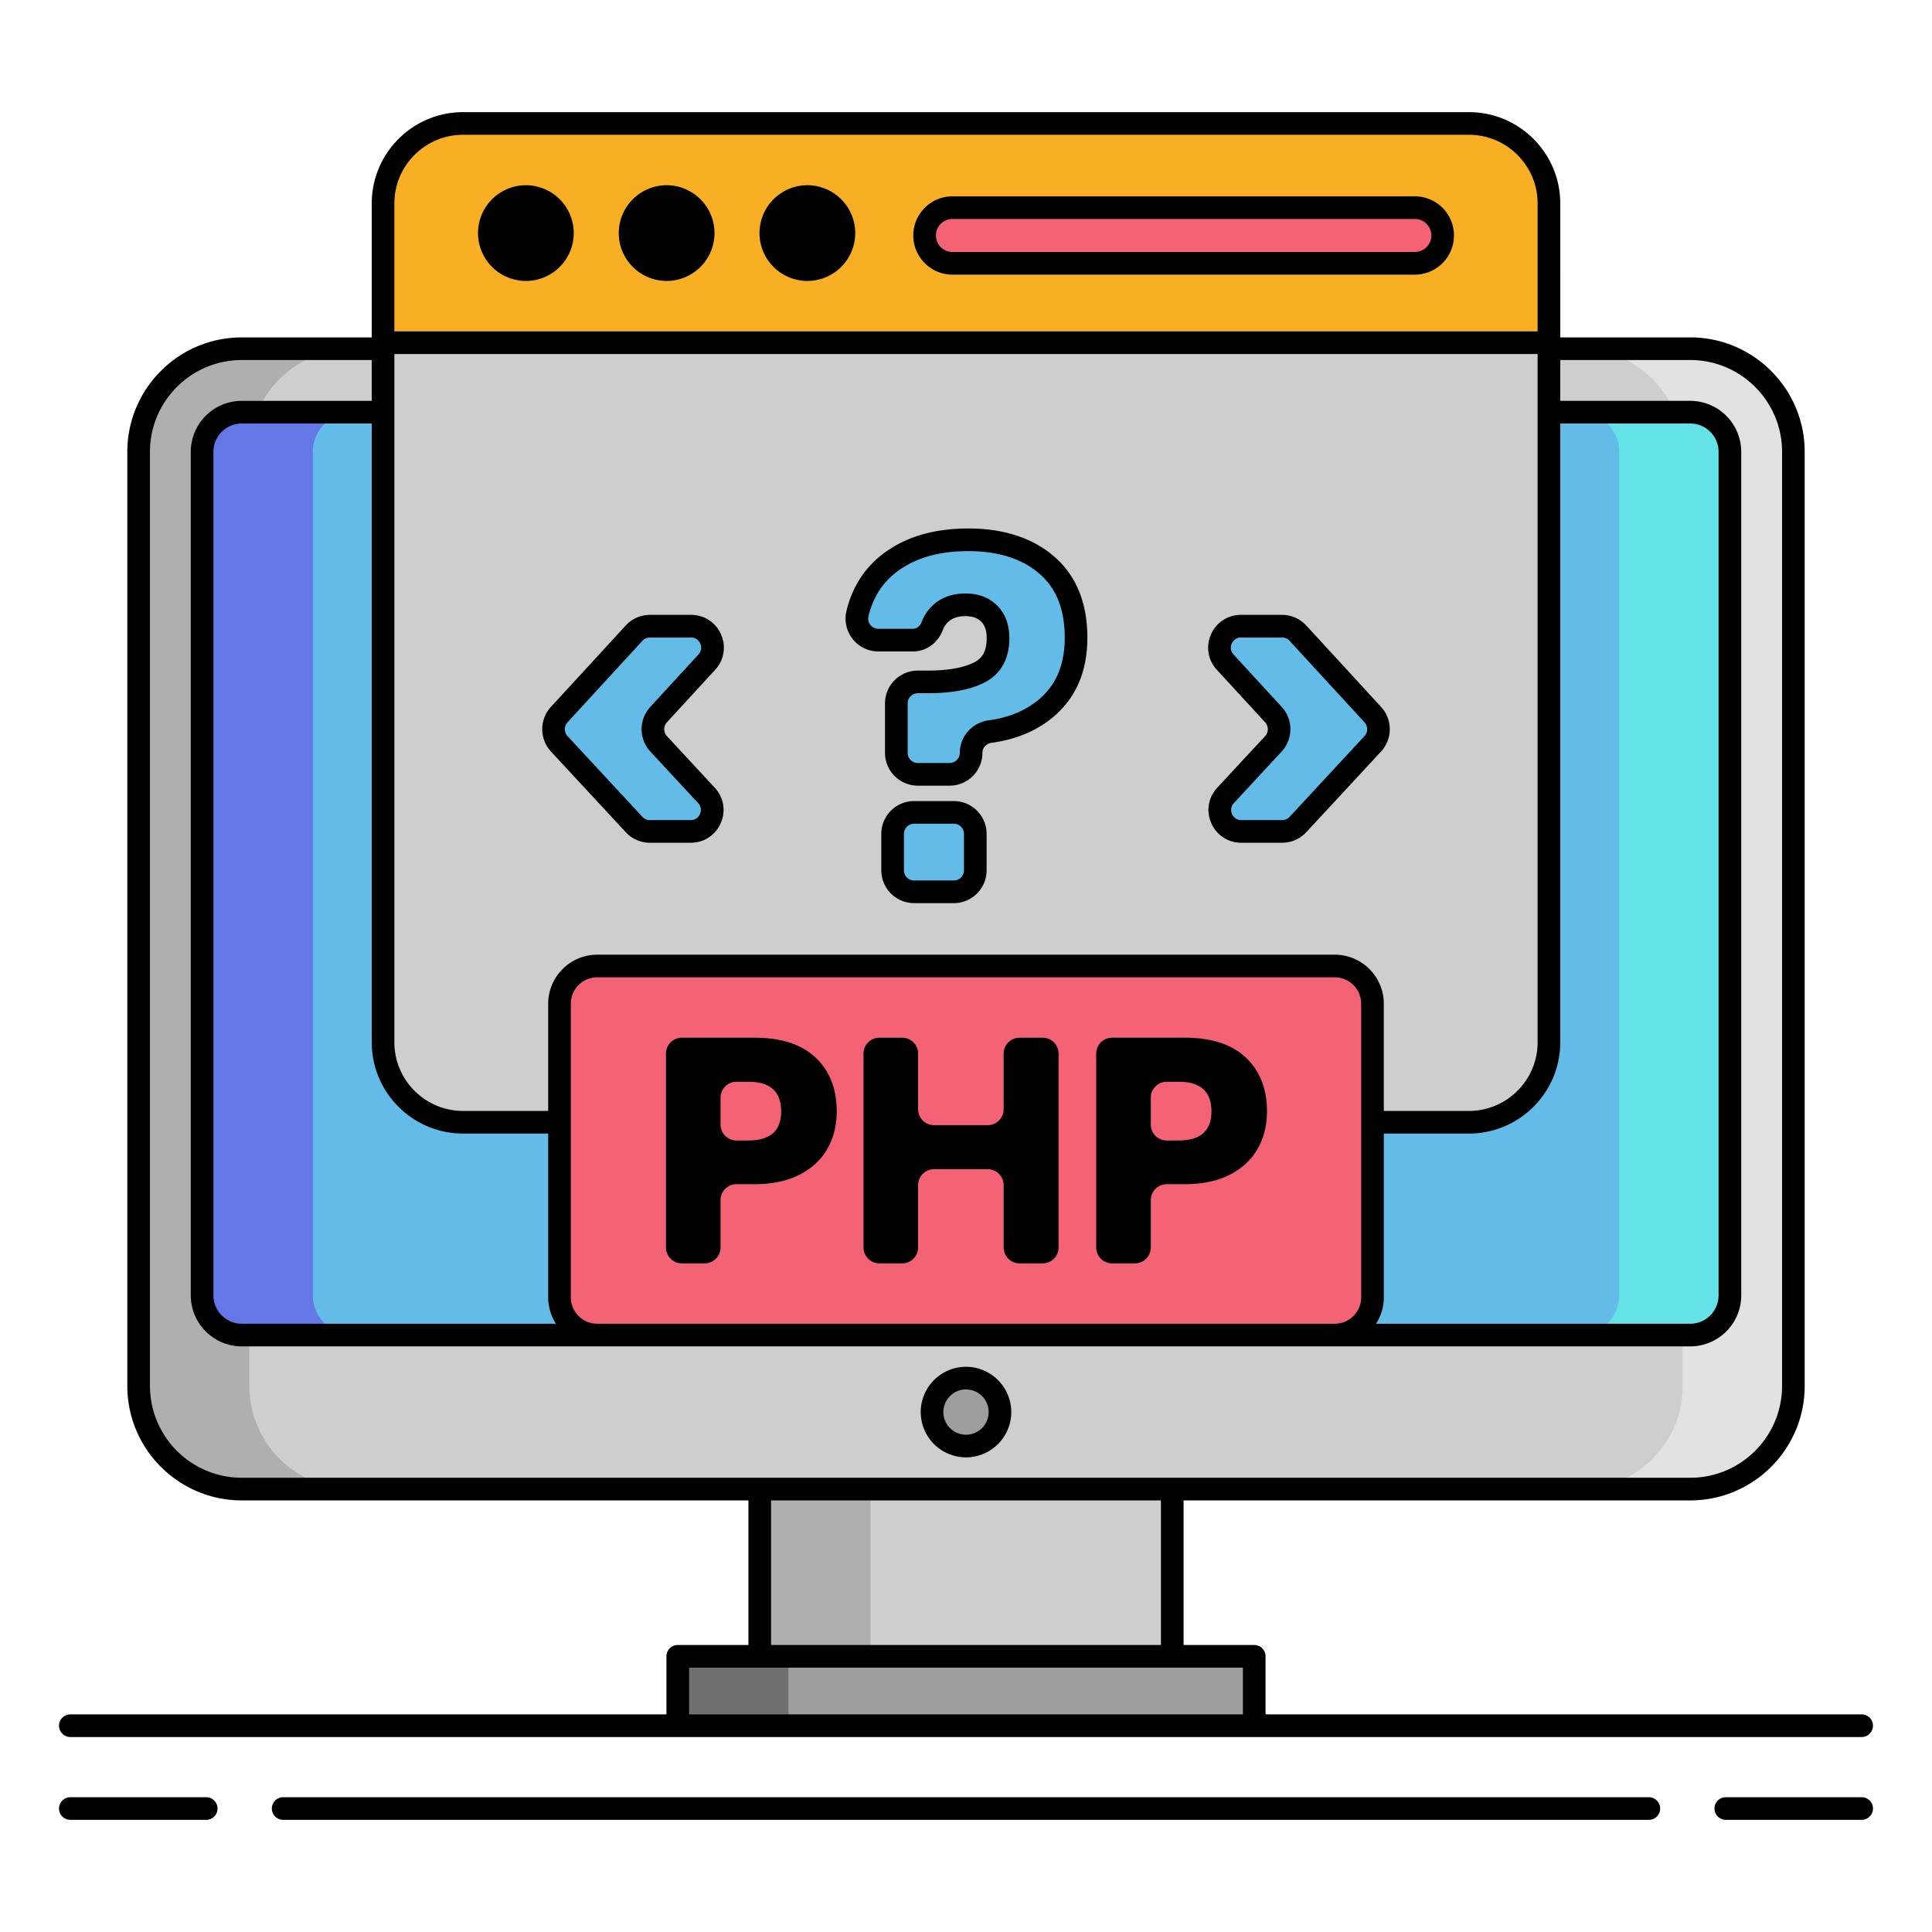
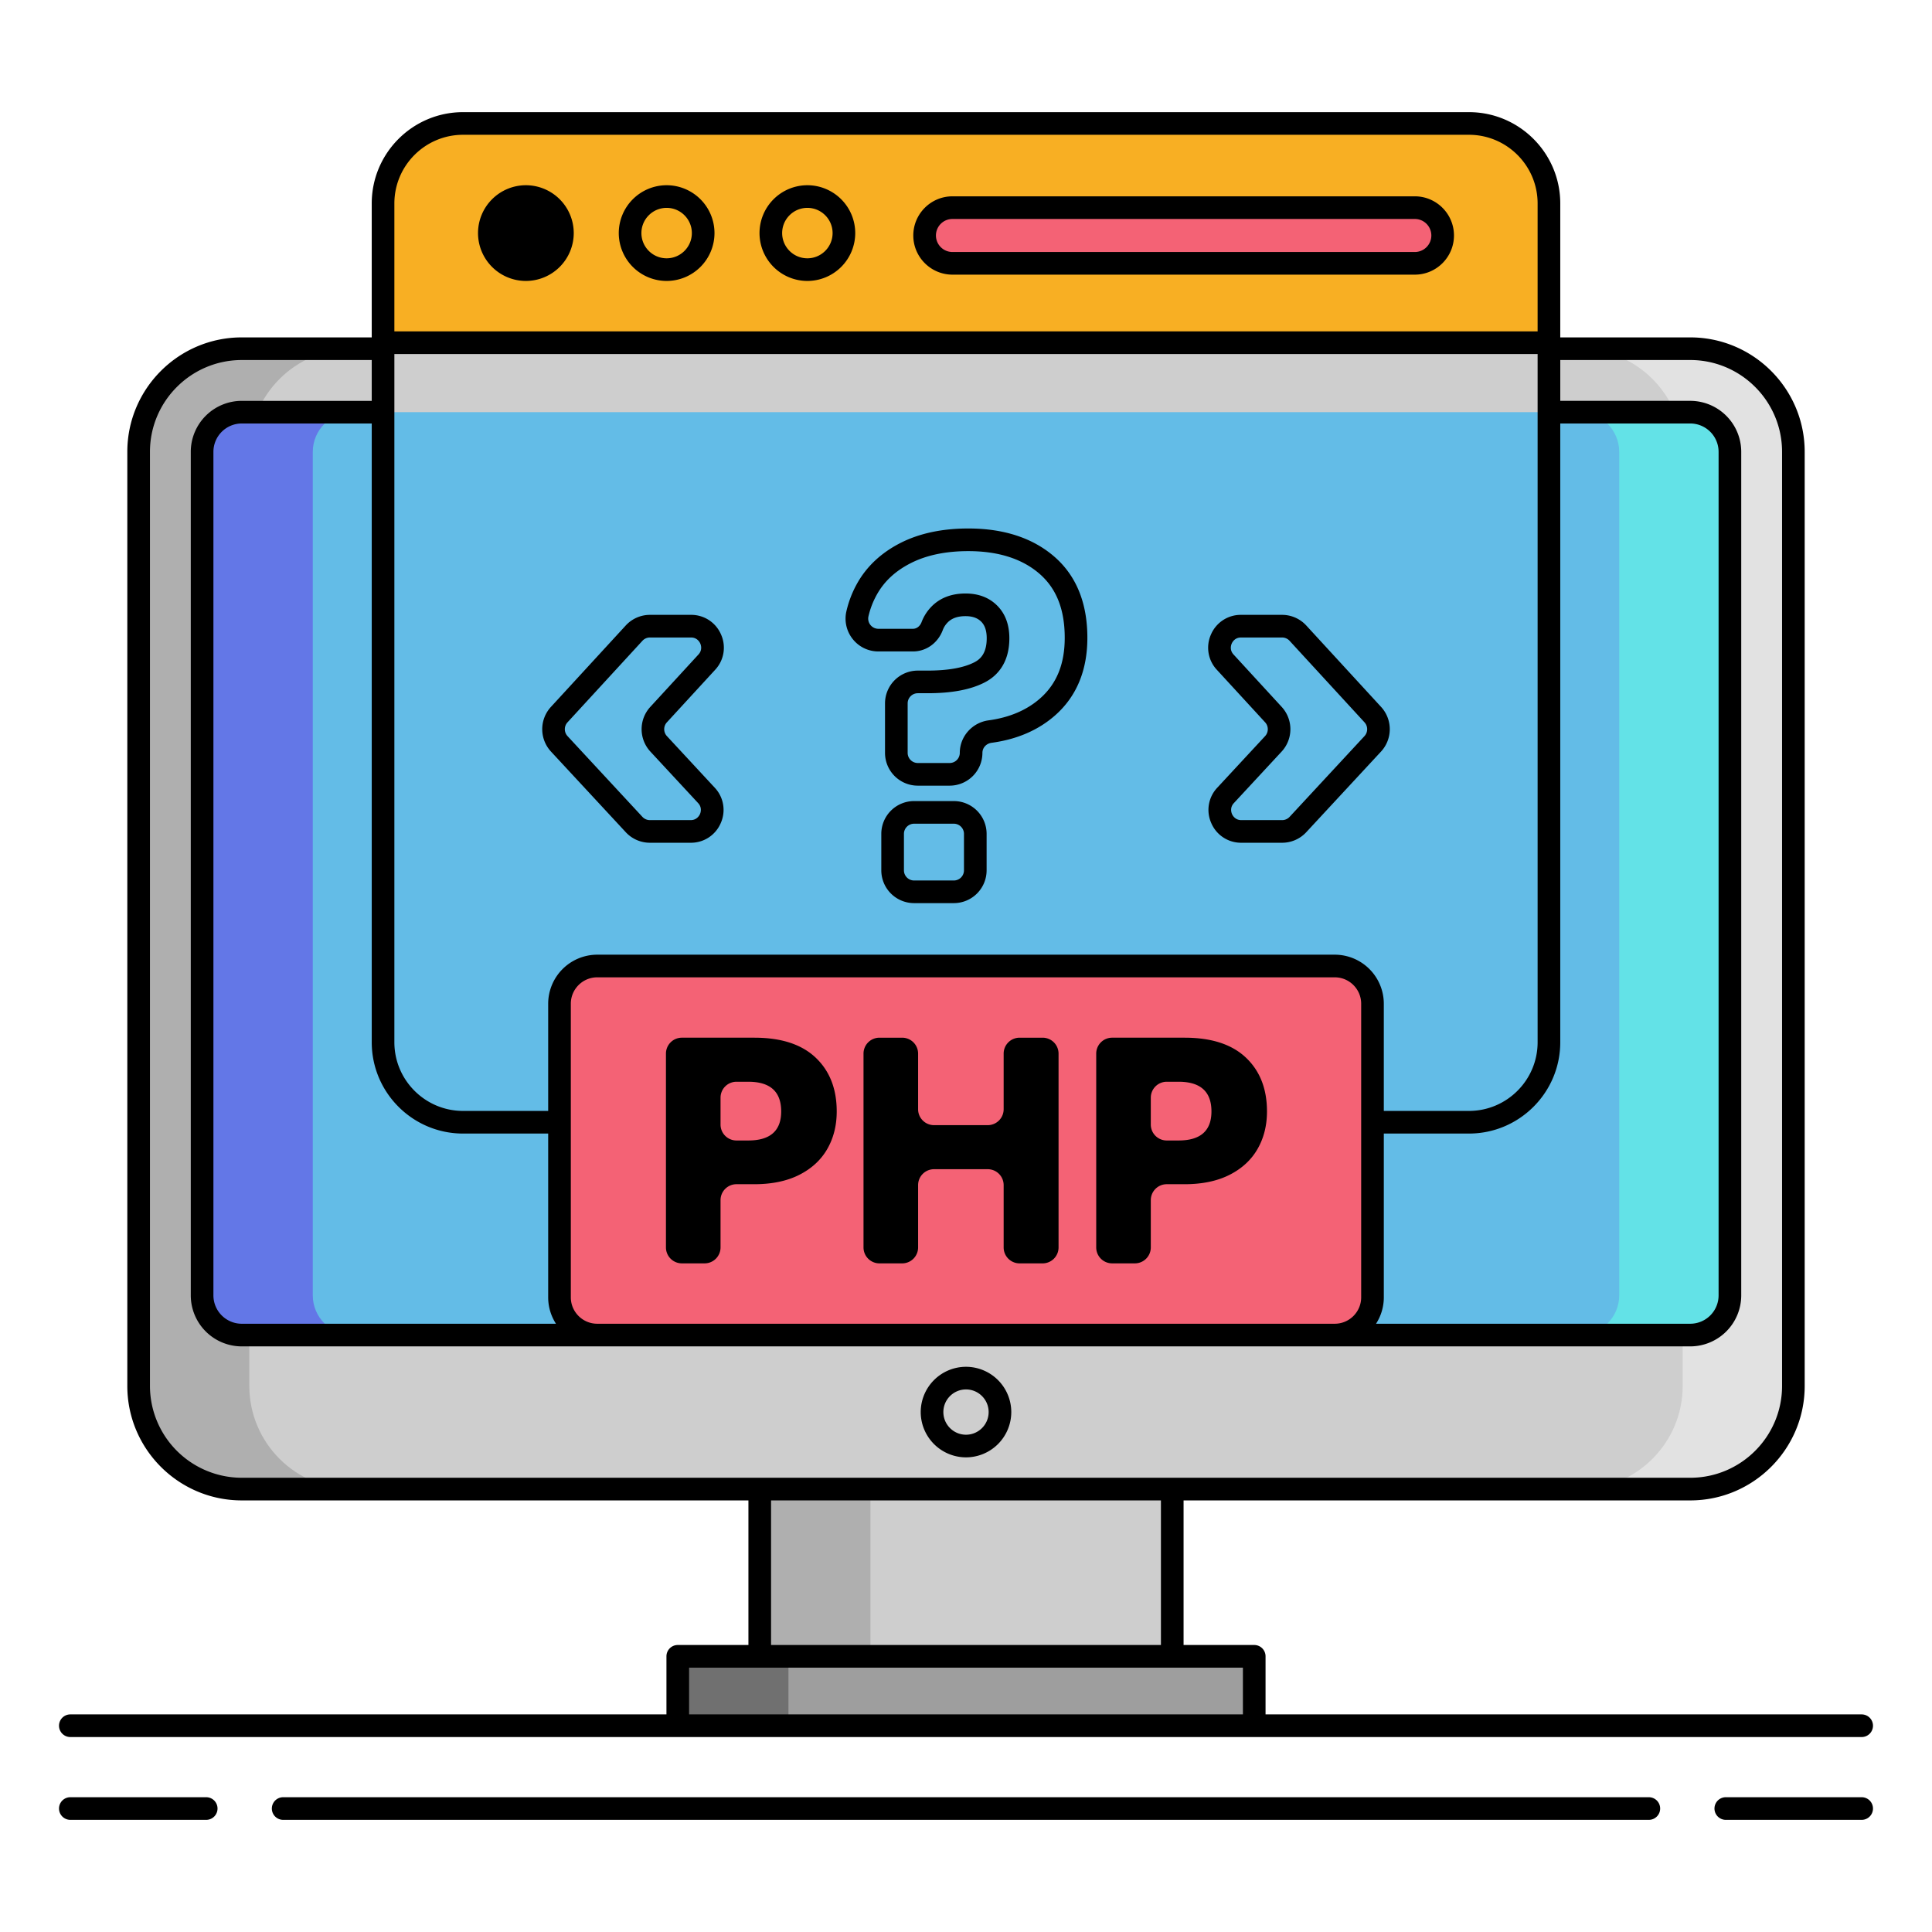
<svg xmlns="http://www.w3.org/2000/svg" width="512" height="512" viewBox="0 0 256 256">
  <path d="M32.035 197.312c-7.535 0-13.665-6.13-13.665-13.665V59.87c0-7.535 6.13-13.665 13.665-13.665h191.931c7.535 0 13.665 6.13 13.665 13.665v123.776c0 7.535-6.13 13.665-13.665 13.665H32.035z" fill="#cecece" />
  <path d="M33.036 183.647V59.87c0-7.535 6.13-13.665 13.665-13.665H32.035c-7.534 0-13.665 6.13-13.665 13.665v123.776c0 7.535 6.13 13.665 13.665 13.665h14.667c-7.535.001-13.666-6.13-13.666-13.664z" fill="#afafaf" />
  <path d="M222.964 183.647V59.87c0-7.535-6.13-13.665-13.665-13.665h14.667c7.534 0 13.665 6.13 13.665 13.665v123.776c0 7.535-6.13 13.665-13.665 13.665h-14.667c7.534.001 13.665-6.13 13.665-13.664z" fill="#e2e2e2" />
  <path d="M229.221 171.647c0 2.891-2.365 5.256-5.256 5.256H32.035c-2.891 0-5.256-2.365-5.256-5.256V59.87c0-2.891 2.365-5.256 5.256-5.256h191.931c2.891 0 5.256 2.365 5.256 5.256v111.777z" fill="#63bce7" />
  <path d="M41.446 171.647V59.87c0-2.891 2.365-5.256 5.256-5.256H32.035c-2.891 0-5.256 2.365-5.256 5.256v111.777c0 2.891 2.365 5.256 5.256 5.256h14.667c-2.891 0-5.256-2.366-5.256-5.256z" fill="#6377e7" />
  <path d="M214.554 171.647V59.87c0-2.891-2.365-5.256-5.256-5.256h14.667c2.891 0 5.256 2.365 5.256 5.256v111.777c0 2.891-2.365 5.256-5.256 5.256h-14.667c2.891 0 5.256-2.366 5.256-5.256z" fill="#63e2e7" />
  <path d="M89.809 219.47h76.383v9.197H89.809z" fill="#9e9e9e" />
  <path d="M100.67 197.312h54.659v22.158H100.67z" fill="#cecece" />
  <path d="M100.67 197.312h14.667v22.158H100.67z" fill="#afafaf" />
  <path d="M89.809 219.47h14.667v9.197H89.809z" fill="#707070" />
-   <circle cx="128" cy="187.107" fill="#9e9e9e" r="4.5" />
-   <path d="M194.643 148.703H61.357c-5.854 0-10.6-4.746-10.6-10.6V26.96c0-5.854 4.746-10.6 10.6-10.6h133.285c5.854 0 10.6 4.746 10.6 10.6v111.143a10.6 10.6 0 0 1-10.599 10.6z" fill="#cecece" />
  <path d="M205.242 26.962c0-5.855-4.746-10.602-10.602-10.602H61.359c-5.855 0-10.602 4.747-10.602 10.602v18.449h154.485z" fill="#f8af23" />
  <g fill="#f46275">
    <g fill="#000">
      <circle cx="69.682" cy="30.885" r="4.842" />
-       <circle cx="88.332" cy="30.885" r="4.842" />
-       <circle cx="106.981" cy="30.885" r="4.842" />
    </g>
    <path d="M187.471 34.891h-61.265a3.7 3.7 0 0 1-3.689-3.689 3.7 3.7 0 0 1 3.689-3.689h61.265a3.7 3.7 0 0 1 3.689 3.689 3.7 3.7 0 0 1-3.689 3.689z" />
  </g>
  <path d="M84.024 109.259l-9.925-10.703a2.843 2.843 0 0 1-.009-3.856l9.933-10.809a2.84 2.84 0 0 1 2.093-.919h5.447c2.475 0 3.768 2.944 2.093 4.766L87.258 94.7a2.842 2.842 0 0 0 .009 3.856l6.341 6.838c1.687 1.819.397 4.775-2.084 4.775h-5.415a2.84 2.84 0 0 1-2.085-.91zm54.683-34.378c2.584 2.236 3.876 5.445 3.876 9.63 0 3.897-1.261 6.953-3.784 9.168-2.001 1.757-4.539 2.843-7.612 3.258-1.428.193-2.51 1.38-2.51 2.821a2.843 2.843 0 0 1-2.843 2.843h-4.222a2.843 2.843 0 0 1-2.843-2.843v-6.56a2.843 2.843 0 0 1 2.843-2.843h1.28c2.954 0 5.251-.42 6.892-1.262s2.462-2.348 2.462-4.523c0-1.394-.39-2.481-1.169-3.261s-1.826-1.169-3.138-1.169c-1.477 0-2.636.441-3.477 1.322-.42.441-.736.941-.946 1.5-.408 1.085-1.381 1.853-2.54 1.853h-4.587a2.85 2.85 0 0 1-2.774-3.489 12.321 12.321 0 0 1 1.248-3.248c1.128-2.031 2.84-3.631 5.138-4.8s5.066-1.754 8.307-1.754c4.347.003 7.814 1.121 10.399 3.357zm-9.476 35.608v4.837a2.843 2.843 0 0 1-2.843 2.843h-5.268a2.843 2.843 0 0 1-2.843-2.843v-4.837a2.843 2.843 0 0 1 2.843-2.843h5.268a2.843 2.843 0 0 1 2.843 2.843zm35.207-27.517h5.447a2.84 2.84 0 0 1 2.093.919L181.91 94.7a2.842 2.842 0 0 1-.009 3.856l-9.925 10.703c-.538.58-1.293.91-2.084.91h-5.415c-2.481 0-3.771-2.956-2.084-4.775l6.341-6.838a2.843 2.843 0 0 0 .009-3.856l-6.398-6.962c-1.675-1.822-.382-4.766 2.093-4.766z" fill="#63bce7" />
  <path d="M176.863 176.903H79.137a5 5 0 0 1-5-5V133a5 5 0 0 1 5-5h97.725a5 5 0 0 1 5 5v38.903a4.999 4.999 0 0 1-4.999 5z" fill="#f46275" />
  <path d="M27.323 238.14H9.32a1.5 1.5 0 1 0 0 3h18.003a1.5 1.5 0 1 0 0-3zm219.357 0h-18.003a1.5 1.5 0 1 0 0 3h18.003a1.5 1.5 0 1 0 0-3zm-28.201 0H37.521a1.5 1.5 0 1 0 0 3H218.48a1.5 1.5 0 1 0-.001-3zM9.32 230.167h237.361a1.5 1.5 0 1 0 0-3h-78.989v-7.697a1.5 1.5 0 0 0-1.5-1.5h-9.362v-19.158h67.136c8.362 0 15.165-6.803 15.165-15.165V59.871c0-8.362-6.803-15.165-15.165-15.165h-17.223V26.96c0-6.672-5.428-12.1-12.1-12.1H61.357c-6.672 0-12.1 5.428-12.1 12.1v17.746H32.035c-8.362 0-15.165 6.803-15.165 15.165v123.776c0 8.362 6.803 15.165 15.165 15.165H99.17v19.158h-9.362a1.5 1.5 0 0 0-1.5 1.5v7.697H9.32a1.5 1.5 0 1 0 0 3zM176.863 126.5H79.137a6.508 6.508 0 0 0-6.5 6.5v14.203h-11.28c-5.018 0-9.1-4.082-9.1-9.1V46.911h151.485v91.192c0 5.018-4.083 9.1-9.1 9.1h-11.28V133a6.506 6.506 0 0 0-6.499-6.5zM61.357 150.203h11.28v21.7c0 1.289.382 2.488 1.032 3.5H32.035a3.76 3.76 0 0 1-3.756-3.755V59.87a3.76 3.76 0 0 1 3.756-3.756h17.223v81.989c-.001 6.672 5.428 12.1 12.099 12.1zm14.28 21.699V133c0-1.93 1.57-3.5 3.5-3.5h97.726c1.93 0 3.5 1.57 3.5 3.5v38.902c0 1.93-1.57 3.5-3.5 3.5H79.137c-1.929 0-3.5-1.57-3.5-3.5zm107.726 0v-21.7h11.28c6.672 0 12.1-5.428 12.1-12.1V56.114h17.223a3.76 3.76 0 0 1 3.756 3.756v111.777a3.76 3.76 0 0 1-3.756 3.755h-41.634a6.46 6.46 0 0 0 1.031-3.5zM61.357 17.86h133.285c5.018 0 9.1 4.083 9.1 9.1v16.951H52.257V26.96c0-5.018 4.083-9.1 9.1-9.1zM19.87 183.647V59.871c0-6.708 5.457-12.165 12.165-12.165h17.223v5.409H32.035a6.764 6.764 0 0 0-6.756 6.756v111.777a6.763 6.763 0 0 0 6.756 6.755h191.932a6.763 6.763 0 0 0 6.756-6.755V59.87a6.764 6.764 0 0 0-6.756-6.756h-17.223v-5.409h17.223c6.708 0 12.165 5.457 12.165 12.165v123.776c0 6.708-5.457 12.165-12.165 12.165H32.035a12.18 12.18 0 0 1-12.165-12.164zm82.3 15.165h51.659v19.158H102.17zM91.309 220.97h73.383v6.197H91.309zM128 193.107a6.01 6.01 0 0 0 6-6 6.01 6.01 0 0 0-6-6 6.01 6.01 0 0 0-6 6 6.01 6.01 0 0 0 6 6zm0-9c1.654 0 3 1.346 3 3s-1.346 3-3 3-3-1.346-3-3 1.346-3 3-3zM69.682 37.227a6.35 6.35 0 0 0 6.342-6.342 6.35 6.35 0 0 0-6.342-6.342 6.35 6.35 0 0 0-6.342 6.342 6.35 6.35 0 0 0 6.342 6.342zm0-9.684c1.843 0 3.342 1.499 3.342 3.342s-1.499 3.342-3.342 3.342-3.342-1.499-3.342-3.342 1.499-3.342 3.342-3.342zm18.65 9.684a6.35 6.35 0 0 0 6.342-6.342 6.35 6.35 0 0 0-6.342-6.342 6.35 6.35 0 0 0-6.342 6.342 6.35 6.35 0 0 0 6.342 6.342zm0-9.684c1.843 0 3.342 1.499 3.342 3.342s-1.499 3.342-3.342 3.342-3.342-1.499-3.342-3.342 1.499-3.342 3.342-3.342zm18.649 9.684a6.35 6.35 0 0 0 6.342-6.342 6.35 6.35 0 0 0-6.342-6.342 6.35 6.35 0 0 0-6.342 6.342 6.35 6.35 0 0 0 6.342 6.342zm0-9.684c1.843 0 3.342 1.499 3.342 3.342s-1.499 3.342-3.342 3.342-3.342-1.499-3.342-3.342 1.499-3.342 3.342-3.342zm19.225 8.849h61.265c2.861 0 5.189-2.328 5.189-5.189s-2.328-5.189-5.189-5.189h-61.265c-2.861 0-5.189 2.328-5.189 5.189s2.328 5.189 5.189 5.189zm0-7.378h61.265a2.19 2.19 0 0 1 2.189 2.189 2.19 2.19 0 0 1-2.189 2.189h-61.265a2.19 2.19 0 0 1-2.189-2.189 2.19 2.19 0 0 1 2.189-2.189zM94.76 88.753a4.288 4.288 0 0 0 .779-4.684 4.289 4.289 0 0 0-3.976-2.597h-5.447a4.36 4.36 0 0 0-3.198 1.404l-9.932 10.809a4.364 4.364 0 0 0 .013 5.891l9.925 10.703a4.356 4.356 0 0 0 3.184 1.39h5.415a4.288 4.288 0 0 0 3.98-2.606 4.287 4.287 0 0 0-.795-4.689l-6.341-6.838a1.348 1.348 0 0 1-.004-1.821zm-8.594 10.823l6.341 6.838c.554.598.328 1.26.246 1.449s-.415.806-1.23.806h-5.415c-.373 0-.731-.157-.984-.43l-9.925-10.703a1.348 1.348 0 0 1-.004-1.821l9.932-10.809a1.35 1.35 0 0 1 .989-.435h5.447c.813 0 1.146.614 1.229.803s.31.849-.241 1.448l-6.398 6.962a4.37 4.37 0 0 0 .013 5.892zm53.522-25.83c-2.854-2.468-6.682-3.719-11.38-3.719-3.465 0-6.489.645-8.987 1.917-2.557 1.301-4.498 3.12-5.769 5.408a13.863 13.863 0 0 0-1.399 3.642 4.333 4.333 0 0 0 .838 3.687 4.32 4.32 0 0 0 3.397 1.638h4.587c1.75 0 3.299-1.109 3.945-2.826.139-.372.345-.696.627-.992.551-.578 1.333-.858 2.391-.858.906 0 1.586.239 2.077.729s.73 1.212.73 2.201c0 2.102-.939 2.826-1.646 3.188-1.419.728-3.508 1.097-6.208 1.097h-1.28a4.347 4.347 0 0 0-4.342 4.343v6.56a4.347 4.347 0 0 0 4.342 4.343h4.222a4.348 4.348 0 0 0 4.343-4.343c0-.679.509-1.24 1.211-1.335 3.357-.453 6.183-1.67 8.401-3.618 2.85-2.502 4.294-5.966 4.294-10.295.001-4.622-1.477-8.243-4.394-10.767zm-1.878 18.806c-1.766 1.55-4.062 2.526-6.823 2.899-2.172.293-3.81 2.145-3.81 4.308 0 .74-.603 1.343-1.343 1.343h-4.222c-.74 0-1.342-.603-1.342-1.343v-6.56c0-.74.602-1.343 1.342-1.343h1.28c3.225 0 5.703-.467 7.575-1.427 1.496-.766 3.278-2.403 3.278-5.857 0-1.799-.541-3.253-1.609-4.323s-2.481-1.607-4.198-1.607c-1.896 0-3.431.602-4.563 1.788a5.918 5.918 0 0 0-1.263 2.007c-.202.535-.647.881-1.137.881h-4.587a1.34 1.34 0 0 1-1.051-.507 1.347 1.347 0 0 1-.261-1.146c.229-.996.598-1.956 1.098-2.855.989-1.781 2.463-3.151 4.507-4.191 2.073-1.056 4.639-1.591 7.626-1.591 3.957 0 7.125 1.005 9.417 2.988 2.259 1.955 3.358 4.734 3.358 8.496.001 3.475-1.069 6.105-3.272 8.04zm-11.422 13.594h-5.268a4.348 4.348 0 0 0-4.343 4.343v4.837a4.348 4.348 0 0 0 4.343 4.343h5.268a4.348 4.348 0 0 0 4.343-4.343v-4.837a4.348 4.348 0 0 0-4.343-4.343zm1.343 9.18c0 .74-.603 1.343-1.343 1.343h-5.268c-.74 0-1.343-.603-1.343-1.343v-4.837c0-.74.603-1.343 1.343-1.343h5.268c.74 0 1.343.603 1.343 1.343zm55.284-21.641l-9.933-10.81a4.354 4.354 0 0 0-3.197-1.403h-5.447a4.289 4.289 0 0 0-3.976 2.597 4.287 4.287 0 0 0 .779 4.684l6.398 6.962a1.35 1.35 0 0 1-.004 1.821l-6.34 6.838a4.285 4.285 0 0 0-.796 4.689 4.288 4.288 0 0 0 3.98 2.606h5.415a4.356 4.356 0 0 0 3.185-1.39l9.924-10.703a4.367 4.367 0 0 0 .012-5.891zm-2.214 3.851l-9.924 10.703c-.253.273-.612.43-.985.43h-5.415c-.815 0-1.148-.617-1.23-.806s-.309-.852.246-1.449l6.341-6.838a4.366 4.366 0 0 0 .013-5.891l-6.398-6.962c-.55-.599-.323-1.259-.241-1.448s.416-.803 1.229-.803h5.447c.375 0 .735.158.989.434l9.933 10.809a1.35 1.35 0 0 1-.005 1.821zm-85.326 61.489v6.265a2.112 2.112 0 0 1-2.112 2.112h-3.009a2.112 2.112 0 0 1-2.112-2.112v-25.679a2.11 2.11 0 0 1 2.112-2.112h9.604c3.553 0 6.26.881 8.121 2.643s2.791 4.139 2.791 7.127c0 1.861-.416 3.518-1.248 4.97s-2.066 2.595-3.701 3.426-3.623 1.248-5.964 1.248h-2.372a2.112 2.112 0 0 0-2.11 2.112zm8.036-11.755c0-2.622-1.452-3.933-4.356-3.933h-1.568a2.112 2.112 0 0 0-2.112 2.112v3.559a2.11 2.11 0 0 0 2.112 2.112h1.568c2.903-.001 4.356-1.284 4.356-3.85zm36.753-7.658v25.679a2.112 2.112 0 0 1-2.112 2.112h-3.051a2.112 2.112 0 0 1-2.112-2.112v-8.254a2.112 2.112 0 0 0-2.112-2.112h-7.112a2.112 2.112 0 0 0-2.112 2.112v8.254a2.112 2.112 0 0 1-2.112 2.112h-3.009a2.112 2.112 0 0 1-2.112-2.112v-25.679a2.11 2.11 0 0 1 2.112-2.112h3.009a2.11 2.11 0 0 1 2.112 2.112v7.365a2.11 2.11 0 0 0 2.112 2.112h7.112a2.112 2.112 0 0 0 2.112-2.112v-7.365a2.11 2.11 0 0 1 2.112-2.112h3.051a2.11 2.11 0 0 1 2.112 2.112zm12.223 19.413v6.265a2.112 2.112 0 0 1-2.112 2.112h-3.009a2.112 2.112 0 0 1-2.112-2.112v-25.679a2.11 2.11 0 0 1 2.112-2.112h9.604c3.553 0 6.26.881 8.121 2.643s2.791 4.139 2.791 7.127c0 1.861-.416 3.518-1.248 4.97s-2.066 2.595-3.701 3.426-3.623 1.248-5.964 1.248h-2.372a2.113 2.113 0 0 0-2.11 2.112zm8.036-11.755c0-2.622-1.452-3.933-4.356-3.933h-1.568a2.112 2.112 0 0 0-2.112 2.112v3.559a2.11 2.11 0 0 0 2.112 2.112h1.568c2.904-.001 4.356-1.284 4.356-3.85z" />
</svg>